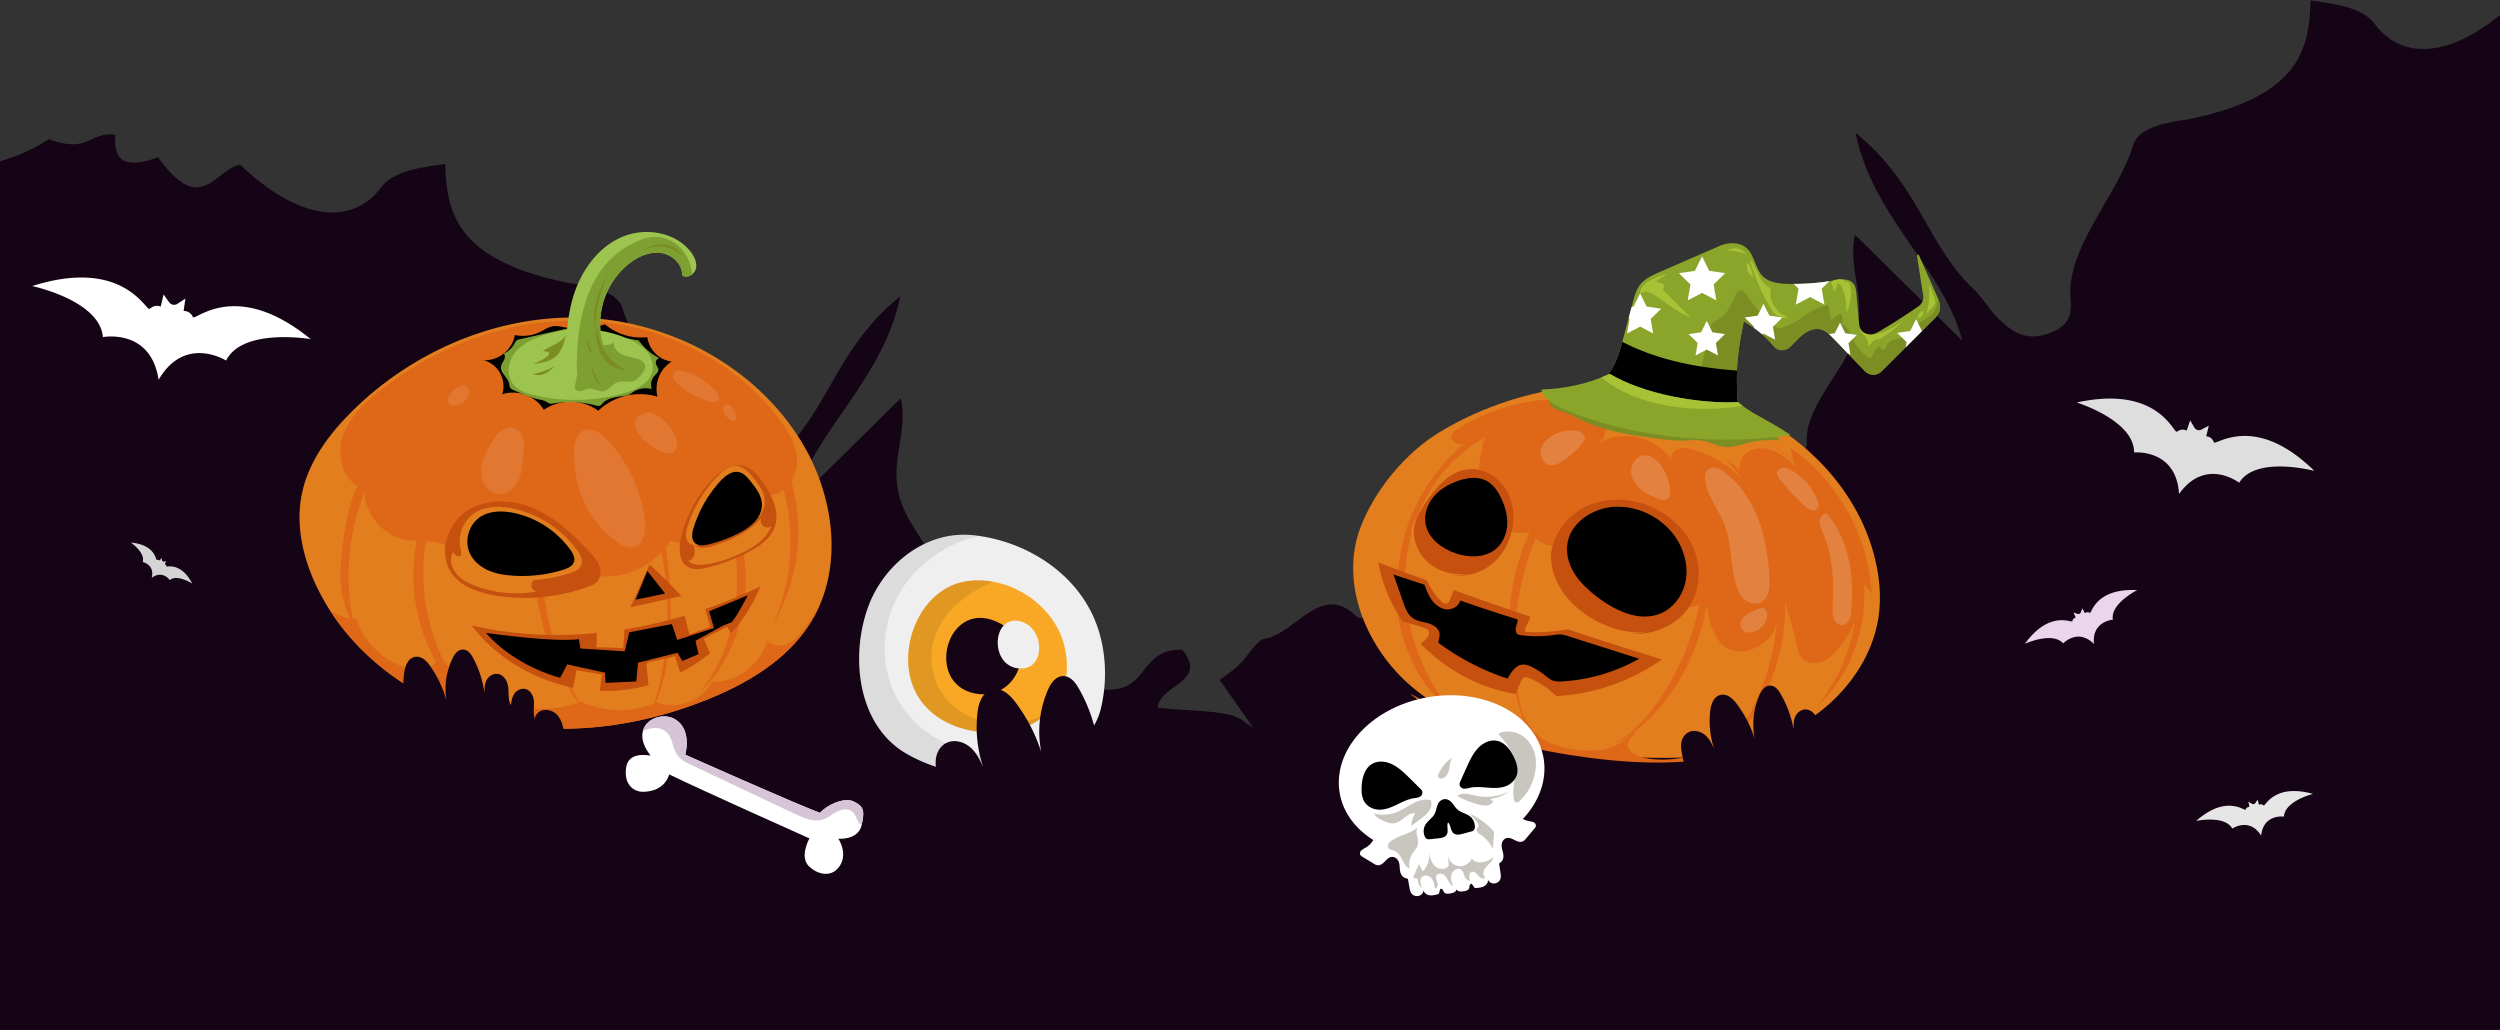
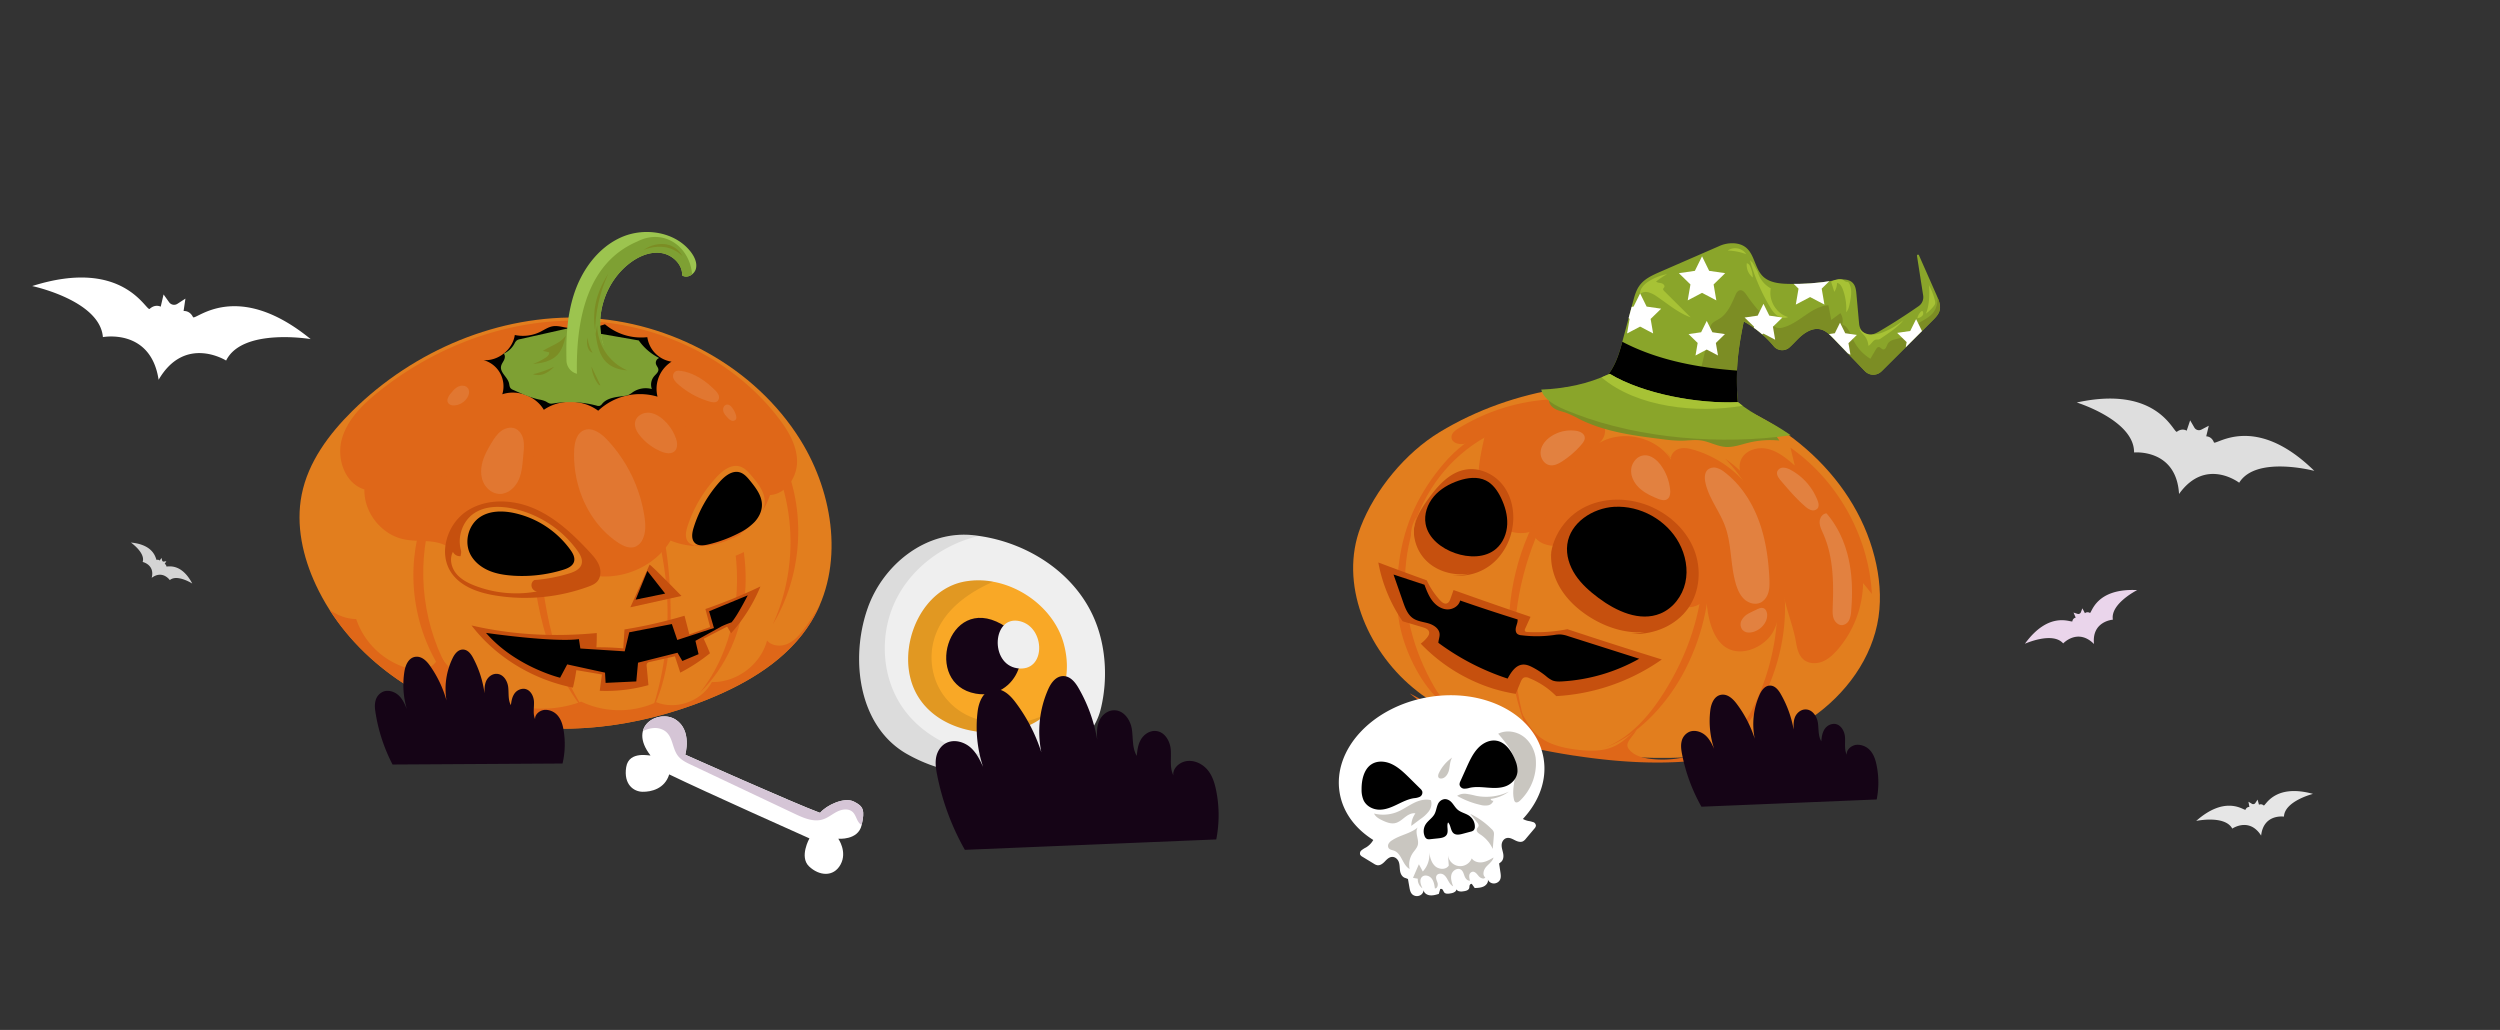
<svg xmlns="http://www.w3.org/2000/svg" width="1920" height="791" viewBox="0 0 1920 791">
  <rect x="0" y="0" width="1920" height="791" fill="#333333" stroke="none" />
  <defs>
    <clipPath id="clip-path">
      <rect id="Rectangle_170" data-name="Rectangle 170" width="1920" height="791" transform="translate(0 4109)" fill="none" stroke="#707070" stroke-width="1" />
    </clipPath>
    <clipPath id="clip-path-2">
      <path id="Path_569" data-name="Path 569" d="M660.928,660.471a8.917,8.917,0,0,1-12.714-.132l-24.108-25.054c-2.816-2.926-5.851-6.005-9.811-7.017-6.181-1.584-12.384,2.354-16.959,6.8-2.354,2.288-4.619,4.817-7.061,7.017a8.415,8.415,0,0,1-12.076-.9,80.279,80.279,0,0,0-23.031-19.005c-5.477,26.242-6.731,43.135-3.871,69.817-28.618,6.445-72.941.814-117.946-17.971,8.535-1.254,15.684-7.457,20.215-14.782,4.509-7.347,6.8-15.794,9.019-24.13q3.761-14.089,7.523-28.156c1.166-4.355,2.376-8.843,5.059-12.472,3.783-5.147,9.9-7.9,15.75-10.448l45.4-19.775a24.254,24.254,0,0,1,11.2-2.156c16.5,1.012,14.1,17.333,22.349,25.406,4.839,4.729,12.208,5.565,18.961,5.763a179.211,179.211,0,0,0,35.811-2.64c5.059-.9,11.174-1.672,14.518,2.244,1.914,2.244,2.266,5.367,2.53,8.293.682,7.5,1.364,15.024,2.046,22.525a10.773,10.773,0,0,0,2.266,5.9c4.113,4.905,9.481,2.376,13.748-.132q15.211-8.975,29.718-19.071a8.38,8.38,0,0,0,3.475-8.2l-4.751-30.465a.8.8,0,0,1,1.518-.44l13.616,30.839c1.65,3.717,3.322,7.831,2.222,11.746-.814,2.948-3.08,5.257-5.235,7.413l-39.352,39.22Z" transform="translate(-433.35 -562.062)" fill="none" />
    </clipPath>
  </defs>
  <g id="Mask_Group_1" data-name="Mask Group 1" transform="translate(0 -4109)" clip-path="url(#clip-path)">
    <g id="Group_431" data-name="Group 431">
-       <path id="Path_291" data-name="Path 291" d="M1922.2,1513.5V592.1c-38.951,31.894-75.079,34.874-96.122,6.993-9.22-12.262-27.6-15.241-49.363-18.1-.972,38.637-9.6,73.479-92.39,90.885-8.029,1.694-38.7,3.607-43.718,19.914-11.886,38.512-50.586,78.09-48.3,116.068.564,9.659,2.728,22.517-17.813,29.166-18.472,5.959-28.319-3.481-36.254-10.6-8-7.213-12.388-16.339-20.165-23.678-35.971-33.87-42.4-81.226-90.791-120.082,13.36,65.42,67.678,104.213,81.822,159.347q-41.162-40.6-82.292-81.194c-6.492,31.393,13.736,54.663-4.547,89.787-11.792,22.643-34.811,47.669-32.4,70.939.533,5.049-10.945,11.165-19.193,9.628-71.88-13.36-77.494,20.008-82.417,50.147-55.635,15.837-39.045-28.35-77.557-27.284-20.228,24.87,17.249,26.657,18.88,44.439-22.706,3.042-53.816,1.505-64.918,9.628-49.425,36.285-45.129,4.8-57.266-5.426-16.465-13.893-31.8-28.413-47.606-42.651,12.733,29.417-2.132,66.047,34.372,89.693-23.8,2.321-46.477,8.091-50.241,4.3-26.908-27.1-47.011,13.611-70.563,17.092-6.115.909-13.2,14.74-21.733,21.953a149.114,149.114,0,0,1-12.7,9.628q12.842,18.534,25.9,36.912c-2.666-1.756-5.52-3.732-8.593-5.99-11.071-8.123-42.212-6.617-64.918-9.628,1.631-17.782,39.107-19.569,18.879-44.439-38.48-1.067-21.89,43.122-77.556,27.284-4.924-30.138-10.537-63.506-82.417-50.146-8.279,1.536-19.726-4.579-19.224-9.628,2.415-23.27-20.6-48.3-32.4-70.939-18.284-35.125,1.944-58.395-4.547-89.787q-41.162,40.6-82.292,81.194c14.113-55.164,68.462-93.927,81.822-159.346-48.391,38.857-54.82,86.212-90.791,120.082-7.778,7.339-12.168,16.465-20.165,23.678-7.934,7.119-17.782,16.559-36.254,10.6-20.542-6.649-18.378-19.476-17.813-29.166,2.258-37.979-36.41-77.556-48.3-116.068-5.049-16.308-35.689-18.221-43.718-19.914-82.794-17.437-91.418-52.279-92.39-90.885-21.765,2.854-40.142,5.865-49.363,18.1-23.145,30.7-64.573,24.023-107.914-17.437-19.475,2.572-29.762,40.989-63.287-5.9-27.943,10.412-34.247.345-32.71-17.123-17.719-2.728-20.573,11.51-42.432,5.9q-4.516-1.176-8.75-2.54c-3.136,1.882-6.21,3.826-9.471,5.645A141.964,141.964,0,0,1,2.2,704.407v809.058h1920Z" transform="translate(-2.2 3528.448)" fill="#150416" />
      <g id="Group_367" data-name="Group 367" transform="translate(230.025 4287.169)">
        <g id="Group_366" data-name="Group 366">
          <g id="Group_358" data-name="Group 358" transform="translate(0 65.681)">
            <path id="Path_485" data-name="Path 485" d="M381.828,894.129c-53.43,21.491-113.371,29.388-169.264,15.464S105.594,858.429,81.2,806.253c-10.118-21.623-15.6-46.127-10.932-69.531,4.971-24.988,20.919-46.435,39.044-64.34,46.919-46.325,112.645-74.261,178.5-71.423,65.88,2.838,130.528,37.79,165.393,93.75,25.956,41.662,33.985,97.709,8.359,139.591-17.641,28.86-48.393,47.2-79.76,59.831Z" transform="translate(-68.585 -600.76)" fill="#e27e1e" />
            <path id="Path_486" data-name="Path 486" d="M160.545,773.2c-9.129-3.123-19.225-1.43-28.684-3.365-17.377-3.542-30.949-20.611-30.487-38.34-14.87-4.553-21.469-23.382-17.4-38.384s15.816-26.616,27.914-36.36c44.587-35.9,101.691-57.059,158.882-54.728s113.767,29.19,148.609,74.591c7.457,9.722,14.144,20.919,14.276,33.171s-8.557,25.3-20.787,26.022A57.594,57.594,0,0,1,336.5,770.762c-13.814,23.074-45.2,33.765-70.235,23.932-7.765-3.058-15.222-7.875-23.58-7.809-6.621.044-12.78,3.212-19.137,5.1a51.85,51.85,0,0,1-40.606-4.971c-7.589-4.487-14.078-10.954-22.415-13.814Z" transform="translate(-51.541 -599.452)" fill="#df6718" />
            <path id="Path_487" data-name="Path 487" d="M258.653,613a22.118,22.118,0,0,0,18.631,18.829,24.683,24.683,0,0,0-10.8,26.9,46.766,46.766,0,0,0-45.555,10.8c-11.922-8.887-29.542-9.195-41.75-.7-6.225-10.6-20.259-15.838-31.917-11.944a20.809,20.809,0,0,0-14.452-26.242c11.284.9,22.481-8.073,24.064-19.291a30.125,30.125,0,0,0,19.4-2.354c3.278-1.606,6.357-3.827,9.964-4.377,2.992-.44,5.983.308,8.953.858a61.567,61.567,0,0,0,30.927-2.354,43.119,43.119,0,0,0,32.533,9.9Z" transform="translate(8.463 -597.929)" />
            <g id="Group_356" data-name="Group 356" transform="translate(31.387 35.744)">
              <path id="Path_488" data-name="Path 488" d="M271.819,816.916c20.721-34.491,25.252-78.264,12.032-116.252A139.865,139.865,0,0,0,202.2,617.01a153.971,153.971,0,0,1,69.619,199.906Z" transform="translate(60.321 -617.01)" fill="#df6718" />
              <path id="Path_489" data-name="Path 489" d="M194.81,630.9c21.821,15.706,36.932,38.846,48.811,64.45,11.856,25.582,18.169,54.09,15.618,82.18-2.53,28.09-14.32,55.674-34.623,75.229,25.736-32.2,33.325-76.57,25.8-117.11s-30.707-77.67-55.586-104.726Z" transform="translate(51.456 -600.347)" fill="#df6718" />
              <path id="Path_490" data-name="Path 490" d="M174.71,637.28c18.829,16.453,31.9,38.846,39.792,62.581s10.822,48.877,11.636,73.887c.946,29.344-1.232,59.743-14.474,85.963a238.6,238.6,0,0,0,9.678-110.555c-5.543-36.932-15.6-69.773-37.328-100.151l-9.3-11.7Z" transform="translate(27.342 -592.693)" fill="#df6718" />
              <path id="Path_491" data-name="Path 491" d="M149.321,717.856c-1.54-26.88-1.54-55.146,10.844-79.056-8.139,24.548-6.907,51.12-5.125,76.944,1.738,25.12,3.937,50.284,9.481,74.855,5.543,24.548,14.562,48.591,29.014,69.2-16.388-19.181-27.122-42.74-33.677-67.112s-9.107-49.625-10.558-74.833Z" transform="translate(-3.954 -590.869)" fill="#df6718" />
              <path id="Path_492" data-name="Path 492" d="M156.648,860.254c-34.689-25.89-51.89-71.643-47.689-114.735,4.179-43.092,27.98-82.949,60.755-111.259C139.623,663.428,119.54,703.307,116.35,745.1s11.13,85.083,40.32,115.175Z" transform="translate(-52.283 -596.316)" fill="#df6718" />
-               <path id="Path_493" data-name="Path 493" d="M83.373,763.916c3.322-30.2,5.411-45.841,20.083-72.457,14.65-26.616,45.775-61.745,74.591-71.379-31.763,20.083-57.917,49.25-73.315,83.521-15.42,34.271-19.863,73.557-11.35,110.181-9.107-13.594-11.79-33.589-10.008-49.844Z" transform="translate(-82.854 -613.327)" fill="#df6718" />
+               <path id="Path_493" data-name="Path 493" d="M83.373,763.916Z" transform="translate(-82.854 -613.327)" fill="#df6718" />
            </g>
            <path id="Path_494" data-name="Path 494" d="M369.178,774.139c-53.43,21.491-113.371,29.388-169.264,15.464-48.767-12.142-93.86-42.058-120.784-84.159,6.093,4.091,12.824,6.753,20.347,6.951a59.317,59.317,0,0,0,37.812,37.2c5.147,1.628,10.778,2.508,15.926.924,5.169-1.606,9.657-6.225,9.7-11.636,22.107,35.327,70.389,51.6,109.367,36.889a68.271,68.271,0,0,0,57.653.418c15.354,6.269,34.909-.814,42.7-15.464,19.071.44,37.526-13.44,42.366-31.9,3.651,4.333,10.47,4.861,15.684,2.6s9.129-6.709,12.582-11.218A144.078,144.078,0,0,0,455.8,700.78a101.486,101.486,0,0,1-6.907,13.506c-17.641,28.86-48.393,47.2-79.76,59.831Z" transform="translate(-55.935 -480.77)" fill="#df6718" />
            <g id="Group_357" data-name="Group 357" transform="translate(113.597 40.889)" opacity="0.12">
              <path id="Path_495" data-name="Path 495" d="M205.154,619.483c9.986,1.518,18.807,7.5,25.956,14.65A11.447,11.447,0,0,1,233.97,638a4.327,4.327,0,0,1-.7,4.531c-1.518,1.5-4,1.1-6.049.528a62.921,62.921,0,0,1-24.482-13.506,11.842,11.842,0,0,1-3.387-4.289,4.515,4.515,0,0,1,1.034-5.059c1.3-1.034,3.124-.946,4.773-.7Z" transform="translate(-25.723 -619.349)" fill="#efefef" />
              <path id="Path_496" data-name="Path 496" d="M219.71,640.986c-1.364-1.5-2.772-3.1-3.146-5.081-.4-1.98.682-4.4,2.684-4.707,1.76-.264,3.3,1.144,4.355,2.573a18.884,18.884,0,0,1,2.64,5.125c.44,1.32.682,2.926-.242,3.959a3.022,3.022,0,0,1-3.431.484,8.9,8.9,0,0,1-2.838-2.376Z" transform="translate(-4.754 -605.173)" fill="#efefef" />
              <path id="Path_497" data-name="Path 497" d="M189.843,652c-2.662-3.19-4.927-7.3-3.893-11.306,1.078-4.2,5.675-6.819,10.008-6.687s8.337,2.464,11.57,5.345a35.139,35.139,0,0,1,9.525,13.968c1.254,3.41,1.76,7.765-.9,10.229-2.64,2.464-6.907,1.672-10.25.264A42.07,42.07,0,0,1,189.843,652Z" transform="translate(-41.691 -601.775)" fill="#efefef" />
              <path id="Path_498" data-name="Path 498" d="M189.7,647.659a110.349,110.349,0,0,1,28.772,59.061c.858,5.807,1.21,11.966-1.254,17.289a11.39,11.39,0,0,1-5.7,5.939c-4.4,1.76-9.327-.528-13.286-3.146-22.767-15.156-34.931-43.553-33.7-70.851.264-5.9,1.76-12.736,7.1-15.266,6.247-2.948,13.286,1.936,18.037,6.973Z" transform="translate(-67.175 -594.821)" fill="#efefef" />
              <path id="Path_499" data-name="Path 499" d="M164.4,659.934c-.594,6.511-.858,13.2-3.5,19.181-2.618,5.983-8.293,11.174-14.826,11-5.367-.154-10.184-4.025-12.384-8.931-2.2-4.883-2.068-10.58-.638-15.75s4.091-9.9,6.885-14.5c2-3.322,4.157-6.665,7.237-9,3.08-2.354,7.325-3.542,10.91-2.068,3.5,1.43,5.653,5.081,6.4,8.777.726,3.7.286,7.523-.066,11.262Z" transform="translate(-106.102 -595.504)" fill="#efefef" />
              <path id="Path_500" data-name="Path 500" d="M135.476,633.815a13.033,13.033,0,0,1-9.327,5.851c-2.024.242-4.377-.2-5.433-1.958-1.386-2.354.44-5.257,2.2-7.347,1.672-2.024,3.453-4.091,5.829-5.169,2.4-1.078,5.609-.836,7.171,1.254,1.584,2.112.946,5.169-.462,7.391Z" transform="translate(-120.228 -613.092)" fill="#efefef" />
            </g>
          </g>
          <g id="Group_363" data-name="Group 363" transform="translate(111.762 179.122)">
            <g id="Group_359" data-name="Group 359" transform="translate(0 27.828)">
              <path id="Path_501" data-name="Path 501" d="M124.137,719.616c-10.1-14.98-3.124-37.262,11.944-47.227s35.371-9.129,51.912-1.914c16.564,7.215,30.025,19.973,42.322,33.215,2.97,3.212,5.983,6.555,7.5,10.646,1.54,4.091,1.276,9.151-1.716,12.318-1.76,1.848-4.223,2.859-6.621,3.739a141.591,141.591,0,0,1-71.643,6.775c-12.868-2.134-26.418-6.753-33.7-17.553Z" transform="translate(-119.394 -664.983)" fill="#c6500e" />
              <path id="Path_502" data-name="Path 502" d="M164.147,723.169c-7.259-.484-14.562-1.672-21.227-4.6-6.665-2.948-12.648-7.809-15.9-14.32-5.5-10.976-1.562-25.758,8.667-32.533,8.513-5.631,19.6-5.653,29.586-3.563a82.483,82.483,0,0,1,49.669,32.4c2.178,3.036,4.223,6.775,3.146,10.339-1.188,3.959-5.587,5.9-9.525,7.1a122.462,122.462,0,0,1-44.433,5.147Z" transform="translate(-113.233 -662.708)" fill="#e27e1e" />
              <path id="Path_503" data-name="Path 503" d="M161.867,717.736c-6.357-.44-12.758-1.452-18.565-4.025-5.829-2.574-11.064-6.841-13.924-12.516-4.817-9.59-1.364-22.547,7.589-28.464,7.435-4.927,17.157-4.949,25.89-3.123a72.053,72.053,0,0,1,43.465,28.354c1.914,2.662,3.7,5.917,2.772,9.063-1.034,3.475-4.883,5.147-8.337,6.225a107.119,107.119,0,0,1-38.868,4.509Z" transform="translate(-110.029 -660.772)" />
              <path id="Path_504" data-name="Path 504" d="M187.677,716.59a4.769,4.769,0,1,1,1.144-9.458c-11.658,0-23.58,0-34.6-3.849-11-3.849-21.117-12.318-23.668-23.712-.572,3.3-1.144,6.621-1.738,9.921a5.883,5.883,0,0,1-5.873-3.277c-2.816,5.191-1.276,11.944,2.42,16.542,3.717,4.6,9.195,7.413,14.716,9.525a88.266,88.266,0,0,0,47.6,4.289Z" transform="translate(-116.878 -647.484)" fill="#e27e1e" />
            </g>
            <g id="Group_360" data-name="Group 360" transform="translate(180.208)">
-               <path id="Path_505" data-name="Path 505" d="M253.893,719.175a147.837,147.837,0,0,1-30.6,11.614c-5.5,1.408-11.768,2.376-16.453-.836-6.2-4.245-6.2-13.352-4.685-20.7a94.831,94.831,0,0,1,24.35-46.127c6.313-6.555,15.046-12.56,23.866-10.316,6.4,1.606,10.954,7.127,14.738,12.538,7.127,10.185,13.352,22.965,9.129,34.667-3.255,8.975-11.856,14.8-20.347,19.159Z" transform="translate(-201.319 -652.332)" fill="#c6500e" />
              <path id="Path_506" data-name="Path 506" d="M244.3,703.318a117.655,117.655,0,0,1-26.99,9.568c-3.871.858-8.425,1.364-11.372-1.188-3.431-2.992-2.64-8.293-1.276-12.538a101.627,101.627,0,0,1,22.943-38.6c4.421-4.663,10.58-9.282,16.937-7.655,3.959,1.012,6.819,4.245,9.393,7.3,4.905,5.807,10.03,12.23,10.074,19.687.044,5.279-2.6,10.36-6.335,14.254s-8.513,6.731-13.418,9.173Z" transform="translate(-198.702 -652.049)" fill="#e27e1e" />
              <path id="Path_507" data-name="Path 507" d="M241.765,701.593a101.819,101.819,0,0,1-23.866,8.843c-3.431.792-7.457,1.276-10.052-1.1-3.036-2.75-2.332-7.655-1.122-11.592a94.838,94.838,0,0,1,20.3-35.7c3.915-4.311,9.371-8.6,15-7.083,3.52.946,6.027,3.937,8.315,6.753,4.333,5.367,8.865,11.306,8.909,18.191.044,4.883-2.288,9.568-5.609,13.176a42.189,42.189,0,0,1-11.856,8.491Z" transform="translate(-196.076 -649.554)" />
              <path id="Path_508" data-name="Path 508" d="M224.673,692.073c13.506-4.4,27.1-10.558,36.009-21.623a5.194,5.194,0,0,0,7.721,6.775,35.938,35.938,0,0,1-11.988,14.364,77.165,77.165,0,0,1-16.673,8.865c-7.963,3.277-16.278,5.983-24.856,6.6-3.805.264-8.161-.132-10.514-3.146,2.442-.33,4.2-2.683,4.641-5.1s-.154-4.905-.726-7.3a11.7,11.7,0,0,0,8.029,2.42,31.416,31.416,0,0,0,8.359-1.826Z" transform="translate(-197.659 -630.597)" fill="#e27e1e" />
            </g>
            <g id="Group_361" data-name="Group 361" transform="translate(20.339 93.107)">
              <path id="Path_509" data-name="Path 509" d="M224.831,730.426c.044,3.673-.022,7.325-.286,10.976a202,202,0,0,1,20.633.814c.308-4.839.638-9.679.946-14.54a362.147,362.147,0,0,0,46.1-10.536c1.232,4.773,2.486,9.568,3.717,14.342,5.323-1.87,10.646-3.761,15.97-5.631-1.21-4.619-2.442-9.239-3.651-13.858a402.027,402.027,0,0,0,42.278-17.333,126.138,126.138,0,0,1-22.525,35.921c-1.012-1.694-2.046-3.387-3.058-5.081q-9.041,4.652-18.059,9.327,2.64,5.477,4.861,11.152a135.185,135.185,0,0,1-22.789,14.87c-1.364-4.179-2.75-8.359-4.113-12.538-6.423,1.452-12.846,2.882-19.269,4.333a3.463,3.463,0,0,0-2.046.99,3.368,3.368,0,0,0-.374,2.42c.44,4.8.9,9.59,1.342,14.386a120.593,120.593,0,0,1-37.394,4.355c.572-4.179,1.122-8.359,1.694-12.516q-9.833-1.683-19.665-3.344c-.66,4.509-1.54,8.975-2.6,13.418-30.487-6.137-58.907-23.052-77.912-47.755C160.183,731.922,192.65,733.528,224.831,730.426Z" transform="translate(-128.64 -694.66)" fill="#c6500e" />
              <path id="Path_510" data-name="Path 510" d="M133.714,726.6s51.3,7.413,71.379,4.8l1.1,7.193,34.051,2.178,3.5-14.628,32.731-6.335,4.157,12.23,28.156-9.173-3.717-12.868,29.674-12.23s-8.073,15.926-12.45,20.743a73.807,73.807,0,0,0-7.633,3.058c-1.958,1.1-20.083,11.13-20.083,11.13l2.4,10.25-12.45,5.235-3.717-6.335-30.333,7.633-1.32,14.408-23.58,1.1-.44-7.853L196.1,750.794l-5.455,10.25s-34.271-8.293-56.971-34.491Z" transform="translate(-122.606 -690.941)" />
            </g>
            <g id="Group_362" data-name="Group 362" transform="translate(142.311 76.389)">
              <path id="Path_511" data-name="Path 511" d="M198.872,687.06c1.1,0,24.5,24,24.5,24l-39.286,8.733,14.782-32.731Z" transform="translate(-184.09 -687.06)" fill="#c6500e" />
              <path id="Path_512" data-name="Path 512" d="M194.937,689.24l13.682,17.4-22.679,4.641Z" transform="translate(-181.871 -684.445)" />
            </g>
          </g>
          <g id="Group_365" data-name="Group 365" transform="translate(154.697)">
            <path id="Path_513" data-name="Path 513" d="M244.733,613.836a42.191,42.191,0,0,0,15.706,13.528,3.884,3.884,0,0,0-2.464,4.619c.418,1.474,1.716,2.618,1.848,4.135.176,2.134-1.892,3.651-3.278,5.279a10,10,0,0,0-1.738,9.789,17.764,17.764,0,0,0-14.562,2.376,20.814,20.814,0,0,1-3.365,2.156,12.524,12.524,0,0,1-3.1.748c-6.093.858-13,1.276-17.025,5.939a4.926,4.926,0,0,1-1.892,1.672,4.306,4.306,0,0,1-2.464-.154,79.909,79.909,0,0,0-33.149-1.694,7.144,7.144,0,0,1-2.728.11,11.382,11.382,0,0,1-2.86-1.474,19.381,19.381,0,0,0-5.433-1.628c-6.907-1.518-13.418-4.443-19.863-7.369a5.426,5.426,0,0,1-2.024-1.3c-.9-1.056-.9-2.552-1.232-3.893-1.188-4.729-6.951-8.095-6.115-12.89.308-1.76,1.5-3.19,2.266-4.8s1.056-3.739-.22-4.971a17.461,17.461,0,0,0,8.183-7.545,7.53,7.53,0,0,1,1.848-2.64,6.084,6.084,0,0,1,2.464-.924q9.635-2.178,19.269-4.333c6.027-1.364,12.054-2.705,18.081-4.069l53.87,9.371Z" transform="translate(-138.912 -530.581)" fill="#7ea033" />
-             <path id="Path_514" data-name="Path 514" d="M165.073,610.68a91.42,91.42,0,0,1,68.278,1.584c5.1,2.222,10.1,4.993,13.814,9.129s6.005,9.854,4.949,15.31c-1.782,9.327-11.878,14.364-20.985,17.025a137.494,137.494,0,0,1-69.29,1.914c-6.6-1.54-13.616-3.916-17.465-9.5-4.487-6.511-3.189-15.794,1.43-22.217s11.878-10.426,19.269-13.242Z" transform="translate(-135.691 -530.196)" fill="#9cc44f" />
            <path id="Path_515" data-name="Path 515" d="M190.351,658.2c-7.391-22.547,1.276-48.855,19.885-63.218,6.885-5.3,15.486-9.129,24.086-7.985s16.673,8.535,16.366,17.224c3.783,2.64,9.459-.66,10.58-5.125,1.1-4.465-1.078-9.129-3.871-12.8-11.9-15.574-35.415-19.269-53.364-11.372s-30.443,25.252-36.47,43.905c-5.257,16.3-6.159,33.655-5.719,50.834a10.708,10.708,0,0,0,8.029,10.118c7.677,2.046,15.6,1.8,19.753-6.423a19.975,19.975,0,0,0,.748-15.156Z" transform="translate(-111.52 -570.901)" fill="#9cc44f" />
            <path id="Path_516" data-name="Path 516" d="M212.19,575.944c19.929-9.965,39.836,3.761,41.75,25.428-2.266,1.782-5.323,2.42-7.655.792.308-8.689-7.765-16.08-16.366-17.223s-17.223,2.662-24.086,7.985c-18.609,14.364-27.276,40.694-19.885,63.218A19.981,19.981,0,0,1,185.2,671.3c-4.135,8.249-12.054,8.469-19.731,6.445-.814-41.068,7.479-85.259,46.721-101.779Z" transform="translate(-107.117 -568.819)" fill="#7ea033" />
            <path id="Path_517" data-name="Path 517" d="M180.617,609.02a10.607,10.607,0,0,0,14.122.792c-.594,3.893,2.486,7.545,6.027,9.282s7.567,2.156,11.35,3.255c2.948.858,6.159,2.64,6.6,5.7.374,2.64-1.5,5.015-3.255,7.039-1.672,1.914-3.475,3.915-5.873,4.729-3.717,1.276-7.963-.572-11.724.616-4.179,1.342-6.709,6.159-11.042,6.929-4.047.726-8.051-2.42-12.12-1.738-1.716.286-3.255,1.21-4.927,1.65s-3.783.2-4.663-1.3c-.682-1.144-.4-2.574-.11-3.871,1.408-6.093,2.794-12.186,4.2-18.279a14.03,14.03,0,0,0,7.765-12.054l3.651-2.728Z" transform="translate(-107.99 -525.171)" fill="#7ea033" />
            <g id="Group_364" data-name="Group 364" transform="translate(24.587 9.198)">
              <path id="Path_518" data-name="Path 518" d="M173.226,603.31a38,38,0,0,0,23.053,34.953c-5.939-.22-11.988-2.2-16.168-6.4-5.565-5.565-6.995-13.9-8.161-21.689l1.276-6.863Z" transform="translate(-123.865 -541.219)" fill="#7c8d24" />
              <path id="Path_519" data-name="Path 519" d="M169.535,615.183a13.9,13.9,0,0,1-.11-7.413,26.733,26.733,0,0,0,3.761,11.526c-1.892-.352-3.08-2.288-3.629-4.135Z" transform="translate(-127.434 -535.868)" fill="#7c8d24" />
              <path id="Path_520" data-name="Path 520" d="M170.53,617.93l6.863,14.32c-.814.132-1.518-.594-2-1.276a26.677,26.677,0,0,1-4.861-13.044Z" transform="translate(-125.569 -523.68)" fill="#7c8d24" />
              <path id="Path_521" data-name="Path 521" d="M188.77,579.674a23.472,23.472,0,0,1,16.168-4.443,17.5,17.5,0,0,1,13.594,9.261,23.77,23.77,0,0,0-14.056-7.017,30.916,30.916,0,0,0-15.684,2.2Z" transform="translate(-103.687 -575.082)" fill="#7c8d24" />
              <path id="Path_522" data-name="Path 522" d="M182.383,585.38A111.172,111.172,0,0,0,172.2,629.4C169.779,612.5,173.409,599.9,182.383,585.38Z" transform="translate(-124.444 -562.729)" fill="#7c8d24" />
              <path id="Path_523" data-name="Path 523" d="M175.352,607.042c-3.959,5.961-11.68,7.9-17.641,11.856,1.584.352,3.19.726,4.773,1.078.44,1.54-1.012,2.948-2.332,3.849a43.1,43.1,0,0,1-10.052,5.059c6.819-.528,14.1-2,18.785-6.995,3.739-3.981,5.169-9.547,6.467-14.87Z" transform="translate(-150.078 -536.768)" fill="#7c8d24" />
              <path id="Path_524" data-name="Path 524" d="M166.3,617.94a74.031,74.031,0,0,1-16.212,5.741,12.124,12.124,0,0,0,8.909-.352,21.684,21.684,0,0,0,7.3-5.389Z" transform="translate(-150.09 -523.667)" fill="#7c8d24" />
            </g>
          </g>
        </g>
        <path id="Path_525" data-name="Path 525" d="M239.02,804.215a64.967,64.967,0,0,0,.814-25.56c-.616-3.673-1.584-7.391-3.893-10.47a12.54,12.54,0,0,0-10.272-5.191c-4.113.2-8.051,3.475-7.721,7.171-1.848-4.179-.66-8.887-.858-13.374s-2.9-9.722-7.875-9.986a8.716,8.716,0,0,0-7.545,4.377c-1.518,2.508-1.936,5.389-2.332,8.227-2.31-4.267-1.474-9.3-2.068-14.034-.572-4.729-3.849-10.074-9.129-10.03-3.5.022-6.489,2.6-7.787,5.543s-1.276,6.2-1.254,9.371a80.418,80.418,0,0,0-8.8-27.21c-1.606-3.014-4.069-6.313-7.765-6.357-3.827-.044-6.423,3.453-7.941,6.621a54.045,54.045,0,0,0-4.685,32.511,87.389,87.389,0,0,0-12.648-26.638c-2.53-3.63-6.313-7.479-11.042-6.951-5.389.594-7.831,6.357-8.623,11.218a65.687,65.687,0,0,0,1.826,28.86c-1.54-3.673-3.146-7.457-6.137-10.294s-7.743-4.553-11.79-3.08a10.146,10.146,0,0,0-6.137,7.193c-.792,3.057-.418,6.269.088,9.371a129.839,129.839,0,0,0,13.022,39.484l130.594-.77Z" transform="translate(-37.014 -396.003)" fill="#150416" />
      </g>
      <g id="Group_380" data-name="Group 380" transform="translate(1039.205 4295.79)">
        <g id="Group_379" data-name="Group 379">
          <g id="Group_371" data-name="Group 371" transform="translate(0 108.146)">
            <path id="Path_526" data-name="Path 526" d="M755.848,790.2c-4.663,31.565-25.252,59.413-51.56,77.472-50.812,34.909-117.726,34.755-178.657,25.406-45.555-6.995-92.166-19.247-127.559-48.789s-56.553-80.156-40.012-123.2c10.976-28.574,34.491-57.037,60.667-72.9,57.015-34.557,127.757-44.741,193.021-31.147S736.4,679.336,752.79,743.962c3.827,15.068,5.323,30.839,3.057,46.215Z" transform="translate(-352.339 -611.226)" fill="#e27e1e" />
            <path id="Path_527" data-name="Path 527" d="M647.025,653.795c36.339,25.406,60.073,68.058,62.515,112.337q-3.366-4.157-6.753-8.337a80.637,80.637,0,0,1-19.555,51.12c-3.322,3.827-7.149,7.413-11.856,9.261-4.729,1.826-10.514,1.584-14.364-1.694-3.893-3.344-4.993-8.821-5.873-13.88-2-11.724-7.567-25.1-9.568-36.844-3.256,11.438-3.146,24.944-11.02,33.853s-21.513,13.924-31.983,8.271c-12.186-6.577-15.75-26.286-16.234-40.122-3.409,8.095-13.858,10.976-21.381,6.467C548.765,766.9,541.682,753.7,533.346,742.2s-20.281-22.613-34.469-21.931c-9.5.44-17.905,6.137-27.166,8.337-9.239,2.222-21.645-1.452-22.7-10.888-10.382,4.267-22.943.154-30.575-8.051-7.633-8.227-10.844-19.753-11.086-30.971s2.244-22.283,4.707-33.215c-4.949-.55-9.239,3.08-13.858,4.883s-11.768.044-11.5-4.905c.154-2.882,2.816-4.905,5.257-6.423a151.127,151.127,0,0,1,81.322-22.547c4.553.066,9.5.506,12.8,3.608,3.322,3.1,3.343,9.766-.9,11.372a12.454,12.454,0,0,1,17.179,1.892c3.915,5.1,2.662,13.4-2.618,17.091,17.905-10.91,44.015-5.059,55.52,12.472-.506-3.761,2.684-7.237,6.313-8.293,3.651-1.056,7.545-.242,11.2.836a83.779,83.779,0,0,1,39.264,25.142c-3.453-5.059-5.411-11.68-3.058-17.333,3.124-7.523,12.846-10.4,20.765-8.469,7.919,1.914,14.408,7.391,20.567,12.692-1.1-4.553-2.178-9.107-3.277-13.66Z" transform="translate(-311.134 -604.932)" fill="#df6718" />
            <g id="Group_369" data-name="Group 369" transform="translate(33.474 26.62)">
              <path id="Path_528" data-name="Path 528" d="M482.282,637.33c37.768,26.022,44.477,69.4,45.819,109.829s-15.068,82.554-43.421,111.391a178.344,178.344,0,0,0,37.68-111.039c-.44-39.836-11.2-80.156-40.1-110.181Z" transform="translate(-229.952 -606.53)" fill="#df6718" />
              <g id="Group_368" data-name="Group 368">
-                 <path id="Path_529" data-name="Path 529" d="M533.051,833.276A133.708,133.708,0,0,0,498.34,632.71c34.8,19.071,61.613,53.188,69.245,92.122s-5.1,81.872-34.535,108.444Z" transform="translate(-210.661 -612.073)" fill="#df6718" />
                <path id="Path_530" data-name="Path 530" d="M485.609,820.91c17.8-28.024,29.278-60.447,30.333-93.64s-8.755-67.068-29.52-92.98c19.863,22.591,32.973,52.22,34.359,82.268a169.3,169.3,0,0,1-17.729,84.621C490.47,826.739,467,853.795,440.01,862.967c19.665-7.523,34.337-24.306,45.6-42.058Z" transform="translate(-280.638 -610.178)" fill="#df6718" />
                <path id="Path_531" data-name="Path 531" d="M420.9,853.926c-15.134-37.988-18.543-82.026-8.777-121.73s32.621-74.9,63.636-101.537c-27.408,29.388-47.843,65.418-57.829,104.352s-9.349,80.684,2.97,118.936Z" transform="translate(-320.698 -614.532)" fill="#df6718" />
                <path id="Path_532" data-name="Path 532" d="M480.34,623.64c-31.279,2.31-60.8,19.423-79.892,44.323s-27.98,56.993-26.374,88.317,13.33,61.789,31.543,87.349c-16.3-10.976-28.926-35.745-34.073-54.684-5.147-18.961-4.729-36.954-2.024-56.422,4.025-28.794,15.332-52.616,34.161-74.745,18.851-22.151,47.711-36.888,76.636-34.117Z" transform="translate(-367.557 -623.328)" fill="#df6718" />
              </g>
            </g>
            <path id="Path_533" data-name="Path 533" d="M498.395,771.01c-45.049-6.929-91.066-19.005-126.3-47.8,7.677,3.827,18.323,10.734,26.66,12.67-5.323-5.741-9.481-15.244-10.888-19.951,17.047,22.151,46.7,39.528,74.239,44.389-.792-7.215-1.87-16.915-5.323-24.46,8.2,13.726,11.79,26,41.112,30.223,30.883,4.465,36.272-5.3,48.657-15.42-3.058,6.335-9.9,10.36-6.2,15.288s10.207,6.731,16.322,7.5c30.707,3.937,63.064-11.548,79.232-37.966q-6.566,11.548-13.154,23.119c-1.342,2.354-2.706,5.235-1.474,7.655a5.153,5.153,0,0,0,4.179,2.552c-40.386,10.69-85.127,8.6-127.031,2.178Z" transform="translate(-328.645 -485.617)" fill="#df6718" />
            <g id="Group_370" data-name="Group 370" transform="translate(143.953 35.621)" opacity="0.19">
              <path id="Path_534" data-name="Path 534" d="M525.24,728.649c.858-19.181.528-39.066-7.259-56.619-1.276-2.882-2.772-5.785-2.772-8.931s2.134-6.555,5.279-6.709c8.733,9.986,14.276,22.5,17.091,35.459s2.992,26.374,1.848,39.572a19.3,19.3,0,0,1-1.452,6.709,6.89,6.89,0,0,1-5.191,4.069c-2.948.286-5.609-2.068-6.687-4.817s-.946-5.807-.814-8.755Z" transform="translate(-300.902 -592.666)" fill="#efefef" />
              <path id="Path_535" data-name="Path 535" d="M500.529,643.346a4.942,4.942,0,0,1,4.707-2.926,12.141,12.141,0,0,1,5.587,1.738A44.907,44.907,0,0,1,531.5,665.672c.726,1.914,1.276,4.2.132,5.873a4.646,4.646,0,0,1-4.993,1.5,12.369,12.369,0,0,1-4.685-2.882c-6.929-5.961-12.89-12.956-18.807-19.929-1.672-1.958-3.453-4.465-2.6-6.885Z" transform="translate(-318.755 -611.825)" fill="#efefef" />
              <path id="Path_536" data-name="Path 536" d="M490.648,644.2c12.01,9.327,20.589,22.569,25.89,36.822s7.457,29.5,8.161,44.675c.154,3.563.242,7.193-.748,10.6s-3.234,6.643-6.511,8.007c-4.025,1.672-8.865.132-12.076-2.838-3.19-2.969-5.015-7.149-6.291-11.306-4.443-14.628-3.167-30.641-8.469-44.961-4.245-11.5-12.582-21.425-15.068-33.435-.7-3.453-.7-7.567,1.98-9.854a7.668,7.668,0,0,1,6.863-1.21,18.067,18.067,0,0,1,6.269,3.519Z" transform="translate(-348.973 -611.861)" fill="#efefef" />
              <path id="Path_537" data-name="Path 537" d="M469.614,669.313c-4.927-2.024-9.833-4.333-13.748-7.941s-6.731-8.733-6.445-14.034c.286-5.323,4.267-10.536,9.547-11.152,5.411-.638,10.294,3.387,13.462,7.809a38.618,38.618,0,0,1,6.929,18.433c.264,2.683,0,5.851-2.222,7.347-2.178,1.452-5.1.55-7.545-.462Z" transform="translate(-379.852 -616.984)" fill="#efefef" />
              <path id="Path_538" data-name="Path 538" d="M444.855,627.706c3.014.418,6.467,1.936,6.841,4.949.264,2.068-1.1,3.981-2.464,5.565a67.833,67.833,0,0,1-14.98,13.044c-2.772,1.782-5.961,3.409-9.239,2.9-4.685-.726-7.7-5.961-7.171-10.668.55-4.707,3.871-8.689,7.787-11.35a27.564,27.564,0,0,1,19.181-4.465Z" transform="translate(-417.783 -627.42)" fill="#efefef" />
              <path id="Path_539" data-name="Path 539" d="M508.037,695.006c-.022,5.5-4.267,10.36-9.371,12.384a11.448,11.448,0,0,1-5.191.924,6.614,6.614,0,0,1-4.641-2.332,6.73,6.73,0,0,1-.528-6.863,12.081,12.081,0,0,1,4.949-5.125c2.046-1.254,4.311-2.156,6.467-3.234,1.628-.814,3.432-1.738,5.191-1.232,2.156.638,3.146,3.19,3.124,5.433Z" transform="translate(-334.005 -553.084)" fill="#efefef" />
            </g>
          </g>
          <g id="Group_375" data-name="Group 375" transform="translate(19.336 173.501)">
            <g id="Group_372" data-name="Group 372" transform="translate(0 71.693)">
              <path id="Path_540" data-name="Path 540" d="M398.5,731.293c1.012-1.232,1.958-2.75,1.65-4.311-.418-2.09-2.816-3.057-4.861-3.673l-15.508-4.619A117.579,117.579,0,0,1,361.13,673.53q18.576,6.962,37.24,13.748a59.3,59.3,0,0,0,10.272,15.376c1.32,1.408,3.1,2.881,4.971,2.354,1.672-.484,2.486-2.332,3.058-3.981l2.244-6.335q29.465,10.525,59.127,20.589c-1.364,2.992-2.728,6.005-4.091,9a2.175,2.175,0,0,0-.242,1.826c.33.66,1.188.792,1.936.814a123.98,123.98,0,0,0,30.707-2.156q36.163,11.977,72.523,23.25a156.164,156.164,0,0,1-81.1,28.156,61.583,61.583,0,0,0-20.721-13.814,5.392,5.392,0,0,0-3.893-.484c-1.408.55-2.134,2.068-2.728,3.475-1.276,3.036-2.53,6.071-3.805,9.107a135.26,135.26,0,0,1-18.1-4.289,131.591,131.591,0,0,1-54.794-34.293,28.736,28.736,0,0,0,4.8-4.6Z" transform="translate(-361.13 -673.53)" fill="#c6500e" />
              <path id="Path_541" data-name="Path 541" d="M373.787,698.791q-3.662-10.525-7.347-21.051,11.878,3.926,23.756,7.831c1.584,4.2,3.211,8.491,5.9,12.076,2.706,3.608,6.665,6.489,11.152,6.841s9.327-2.42,10.36-6.8q21.942,7.622,44.125,14.54c.2,1.958-.7,3.849-1.188,5.763-.506,1.914-.44,4.267,1.122,5.455a5.97,5.97,0,0,0,2.948.924,94.438,94.438,0,0,0,25.032-.176,27.2,27.2,0,0,1,5.169-.44,23.582,23.582,0,0,1,5.741,1.3l54.574,17.355a137.16,137.16,0,0,1-59,17.4c-2.618.154-5.345.22-7.765-.792a21.964,21.964,0,0,1-4.927-3.366,61.8,61.8,0,0,0-10.14-6.621c-2.354-1.232-4.905-2.31-7.523-2.134-5.521.374-9.063,5.873-11.7,10.756a187.439,187.439,0,0,1-53.188-27.474c.088-2.288,1.122-4.509.946-6.8-.33-4.157-4.509-6.929-8.513-8.117s-8.381-1.54-11.834-3.871c-4.157-2.816-6.049-7.875-7.7-12.6Z" transform="translate(-354.76 -668.479)" />
            </g>
            <g id="Group_373" data-name="Group 373" transform="translate(25.036)">
              <path id="Path_542" data-name="Path 542" d="M449.5,684.738a46.717,46.717,0,0,1-12.142,25.516,39.9,39.9,0,0,1-25.23,12.34,37.481,37.481,0,0,1-30.487-12.12c-4.883-5.455-8.117-12.538-8.161-19.863-.066-9.876,5.455-18.851,11.24-26.858,7.215-10.009,16.168-20.149,28.288-22.393,10.866-2,22.371,3.278,29.1,12.032s8.975,20.457,7.391,31.389Z" transform="translate(-371.35 -640.937)" fill="#c6500e" />
              <path id="Path_543" data-name="Path 543" d="M432.088,698.369c-8.381,7.281-21.117,7.083-31.609,3.432s-20.611-11.394-22.635-22.327c-1.386-7.5,1.386-15.4,6.313-21.2s11.812-9.7,19.027-12.142c6.8-2.288,14.54-3.322,20.963-.11,5.367,2.684,9,7.919,11.614,13.33,3.058,6.335,5.059,13.308,4.751,20.325s-3.124,14.1-8.447,18.7Z" transform="translate(-366.541 -637.278)" />
              <path id="Path_544" data-name="Path 544" d="M376.863,657.69c-4.619,11.108-1.254,24.7,7.193,33.237,8.469,8.535,21.315,12.054,33.193,10.207a40.455,40.455,0,0,1-25.142-1.408,32.17,32.17,0,0,1-17.729-17.531c-3.1-7.963-2.376-17.443,2.464-24.482Z" transform="translate(-372.511 -620.84)" fill="#e27e1e" />
            </g>
            <g id="Group_374" data-name="Group 374" transform="translate(131.148 23.431)">
              <path id="Path_545" data-name="Path 545" d="M499.885,657.661c14.1,6.533,26.11,18.081,31.763,32.555S536.07,722,527.183,734.76c-9.217,13.22-25.78,20.347-41.9,20s-31.609-7.545-43.817-18.081C432.2,728.689,424.415,718.35,422,706.362c-3.761-18.565,6.8-38.45,23.25-47.821s37.5-8.865,54.684-.9Z" transform="translate(-420.174 -651.59)" fill="#c6500e" />
              <path id="Path_546" data-name="Path 546" d="M463.272,654.147c20.017-1.188,40.232,10.075,49.778,27.716,5.015,9.282,7.171,20.3,4.839,30.575-2.31,10.294-9.393,19.643-19.137,23.668-15.838,6.533-33.875-1.76-47.6-12.032-6.665-4.993-13.022-10.58-17.641-17.509s-7.369-15.354-6.269-23.624c2.178-16.542,19.379-27.826,36.031-28.816Z" transform="translate(-413.256 -648.625)" />
              <path id="Path_547" data-name="Path 547" d="M493.865,731.353a61.2,61.2,0,0,1-70.3-37.944,40.629,40.629,0,0,1-2.706-11.02,30.187,30.187,0,0,1,1.562-12.428c-.792,10.1,2.31,20.281,7.743,28.816,5.455,8.535,13.154,15.464,21.711,20.875,12.494,7.9,27.254,12.736,41.992,11.7Z" transform="translate(-420.752 -629.551)" fill="#e27e1e" />
            </g>
          </g>
          <g id="Group_378" data-name="Group 378" transform="translate(144.453)">
            <path id="Path_548" data-name="Path 548" d="M555.93,653.88c-6.313-.528-12.054-3.959-18.3-4.905-4.905-.748-9.9.044-14.87.154a104.568,104.568,0,0,1-14.8-1.122c-21.931-2.728-44.367-5.587-64.1-15.552a82.568,82.568,0,0,0-10.074-4.773c-2.662-.9-5.477-1.43-7.985-2.706s-4.773-3.519-5.037-6.313c16.739-4.245,34.425-3.058,51.428,0s33.633,7.963,50.592,11.218a265.019,265.019,0,0,0,50.02,4.729c3.673,0,7.479-.066,10.91,1.276a21.207,21.207,0,0,1,6.423,4.289,44.179,44.179,0,0,1,7.457,8.843,70.207,70.207,0,0,0-23.756,1.694c-5.917,1.452-11.812,3.7-17.883,3.19Z" transform="translate(-414.711 -497.465)" fill="#7c8d24" />
            <path id="Path_549" data-name="Path 549" d="M660.928,660.471a8.917,8.917,0,0,1-12.714-.132l-24.108-25.054c-2.816-2.926-5.851-6.005-9.811-7.017-6.181-1.584-12.384,2.354-16.959,6.8-2.354,2.288-4.619,4.817-7.061,7.017a8.415,8.415,0,0,1-12.076-.9,80.279,80.279,0,0,0-23.031-19.005c-5.477,26.242-6.731,43.135-3.871,69.817-28.618,6.445-72.941.814-117.946-17.971,8.535-1.254,15.684-7.457,20.215-14.782,4.509-7.347,6.8-15.794,9.019-24.13q3.761-14.089,7.523-28.156c1.166-4.355,2.376-8.843,5.059-12.472,3.783-5.147,9.9-7.9,15.75-10.448l45.4-19.775a24.254,24.254,0,0,1,11.2-2.156c16.5,1.012,14.1,17.333,22.349,25.406,4.839,4.729,12.208,5.565,18.961,5.763a179.211,179.211,0,0,0,35.811-2.64c5.059-.9,11.174-1.672,14.518,2.244,1.914,2.244,2.266,5.367,2.53,8.293.682,7.5,1.364,15.024,2.046,22.525a10.773,10.773,0,0,0,2.266,5.9c4.113,4.905,9.481,2.376,13.748-.132q15.211-8.975,29.718-19.071a8.38,8.38,0,0,0,3.475-8.2l-4.751-30.465a.8.8,0,0,1,1.518-.44l13.616,30.839c1.65,3.717,3.322,7.831,2.222,11.746-.814,2.948-3.08,5.257-5.235,7.413l-39.352,39.22Z" transform="translate(-399.607 -562.062)" fill="#8aa52a" />
            <path id="Path_550" data-name="Path 550" d="M662.663,594.137c-.814,2.948-3.08,5.257-5.235,7.413l-39.352,39.22a8.917,8.917,0,0,1-12.714-.132l-24.108-25.054c-2.816-2.926-5.851-6.005-9.811-7.017-6.181-1.584-12.384,2.354-16.959,6.8-2.354,2.288-4.619,4.817-7.061,7.017a8.415,8.415,0,0,1-12.076-.9,80.279,80.279,0,0,0-23.031-19.005c-5.477,26.242-6.753,43.135-3.871,69.817-11.064,2.486-24.482,3.167-39.374,1.98a452.525,452.525,0,0,0,16.454-63.79,13.573,13.573,0,0,1,2.024-5.851c1.518-2.024,4.025-2.97,6.159-4.333,6.225-3.959,9.217-11.306,12.186-18.059.7-1.606,1.672-3.387,3.388-3.717,2.134-.418,3.827,1.65,5.059,3.432a140.025,140.025,0,0,0,19.291,22.591,10.931,10.931,0,0,0,3.827,2.662,9.02,9.02,0,0,0,5.279-.2c12.516-3.432,21.645-16.189,34.6-16.981.726,3.761,1.43,7.523,2.156,11.284,2.332-1.738,4.685-3.476,7.017-5.213a10.308,10.308,0,0,1,1.386,8.689c4.6,1.606,6.269,7.061,8.337,11.482a34.4,34.4,0,0,0,13.33,14.848c1.408-2.4,2.838-4.817,4.245-7.215.484-.814,1.122-1.738,2.068-1.782,1.342-.066,2.178,1.65,3.519,1.826,1.914.22,2.508-2.442,3.41-4.157,2.156-4.091,8.161-3.475,12.252-5.609,3.212-1.672,5.147-5.037,7.787-7.545,4.751-4.509,11.922-6.335,15.574-11.768,2.068-3.1,2.618-6.731,2.859-10.514,1.3,3.167,2.288,6.533,1.386,9.766Z" transform="translate(-356.755 -542.383)" fill="#7c8d24" />
            <path id="Path_551" data-name="Path 551" d="M551.306,650.714c-28.618,6.445-72.941.814-117.946-17.971,8.535-1.254,15.684-7.457,20.215-14.782,4.047-6.555,6.291-14.034,8.315-21.491,26.55,13.99,57.873,19.951,88.1,22.129a209.637,209.637,0,0,0,1.342,32.137Z" transform="translate(-399.595 -520.783)" />
            <path id="Path_552" data-name="Path 552" d="M609.623,654.809c-52.594,7.567-115.461,2.75-165.063-16.278-9.481-3.63-24.174-8.909-26.55-18.763,18.587-.748,35.7-4.311,52.594-12.1,25.912,15.6,68.322,23.184,98.523,21.755,12.648,10.58,24.174,13.9,40.5,25.384Z" transform="translate(-418.01 -507.347)" fill="#8aa52a" />
            <path id="Path_553" data-name="Path 553" d="M439.05,610.365c2.112-.836,4.2-1.738,6.291-2.705,25.912,15.6,68.322,23.184,98.523,21.755,1.188.99,2.354,1.892,3.52,2.772-35.019,6.027-81.08,1.408-108.334-21.821Z" transform="translate(-392.769 -507.359)" fill="#a7c235" />
            <path id="Path_554" data-name="Path 554" d="M483.132,565.594a10.146,10.146,0,0,1,14.232,2.772,45.677,45.677,0,0,0-14.254-2.772Z" transform="translate(-339.912 -559.966)" fill="#a7c235" />
            <path id="Path_555" data-name="Path 555" d="M464.9,578.569c1.078.99,2.706.924,4.113,1.3s2.838,1.87,2.09,3.123c-.242.4-.66.66-.792,1.1-.22.682.33,1.342.836,1.826q10.129,10.063,20.259,20.149c-9.569-3.453-17.465-10.294-25.912-15.992a20.856,20.856,0,0,0-6.269-3.19,7.81,7.81,0,0,0-6.731,1.1c0-4.465,3.827-7.963,7.7-10.206a42.223,42.223,0,0,1,13.176-4.927,59.594,59.594,0,0,0-8.491,5.7Z" transform="translate(-376.645 -549.119)" fill="#a7c235" />
            <path id="Path_556" data-name="Path 556" d="M530.91,576.735a4.066,4.066,0,0,1,1.276.11,1.543,1.543,0,0,1,.572.616c2.794,4.6,1.8,10.448.7,15.706-.506,2.442-1.078,5.015-2.728,6.863a42.994,42.994,0,0,0-2.574-17.553c-.814-2.2-2.134-4.6-4.443-5.015a12.748,12.748,0,0,1-2.112,6.885c-.726-2.31-1.474-4.619-2.2-6.929a1.229,1.229,0,0,1-.044-.924,1.277,1.277,0,0,1,.7-.506c2.948-1.144,6.489-2.222,9.041-.374a4.258,4.258,0,0,0,1.8,1.078Z" transform="translate(-296.513 -546.999)" fill="#a7c235" />
            <path id="Path_557" data-name="Path 557" d="M554.6,576.67a45.093,45.093,0,0,1,4.663,11.966,5.17,5.17,0,0,1,.154,2.31,4.89,4.89,0,0,1-.924,1.694,28.484,28.484,0,0,1-6.181,5.983c2.662-5.785,3.014-15.618,2.31-21.953Z" transform="translate(-256.895 -544.537)" fill="#a7c235" />
            <path id="Path_558" data-name="Path 558" d="M553.521,586.09a2.987,2.987,0,0,1-.66,3.607,7.458,7.458,0,0,1-3.542,1.672,9.763,9.763,0,0,1,2.948-5.279c.242-.22.572-.462.9-.33A.849.849,0,0,1,553.521,586.09Z" transform="translate(-260.482 -533.676)" fill="#a7c235" />
            <path id="Path_559" data-name="Path 559" d="M562.939,588.86c-3.541,4.641-8.425,8.029-13.242,11.328-1.276.88-2.552,1.76-3.849,2.64a5.339,5.339,0,0,1-2.068,1.012c-.594.088-1.21,0-1.8.066-2.6.33-3.651,3.673-6.005,4.8a13.611,13.611,0,0,0-2.991-7.721c-1.408-1.716-3.3-3.212-3.849-5.367a11.673,11.673,0,0,0,9.085,4.465,24.239,24.239,0,0,0,10.141-2.244,54.916,54.916,0,0,0,14.584-8.953Z" transform="translate(-284.703 -529.913)" fill="#a7c235" />
            <path id="Path_560" data-name="Path 560" d="M496.787,576.715a20.68,20.68,0,0,0,10.162,12.956c-1.936,9.217,4.179,19.423,13.22,22.019-2.728,1.32-6.093.506-8.535-1.276s-4.113-4.421-5.653-7.017A148.278,148.278,0,0,1,490.87,567.96c.7.66,1.386,1.32,2.09,1.98l3.783,6.753Z" transform="translate(-330.602 -554.986)" fill="#a7c235" />
            <path id="Path_561" data-name="Path 561" d="M494.463,580.014a12.25,12.25,0,0,1-4.641-10.954c1.672.176,2.552,2.046,3.08,3.651a20.583,20.583,0,0,1,1.54,7.3Z" transform="translate(-331.952 -553.666)" fill="#a7c235" />
            <g id="Group_377" data-name="Group 377" transform="translate(33.743)" clip-path="url(#clip-path-2)">
              <g id="Group_376" data-name="Group 376" transform="translate(26.044 10.071)">
                <path id="Path_562" data-name="Path 562" d="M461.358,579.58,456.364,589.7l-11.174,1.628,8.073,7.875-1.914,11.13,10.009-5.257,9.986,5.257L469.43,599.2l8.095-7.875L466.351,589.7Z" transform="translate(-445.19 -551.116)" fill="#fff" />
                <path id="Path_563" data-name="Path 563" d="M483.418,589.18l-4.311,8.733-9.656,1.408,6.995,6.819-1.65,9.613,8.623-4.553,8.645,4.553-1.65-9.613,6.973-6.819-9.635-1.408Z" transform="translate(-416.086 -539.599)" fill="#fff" />
                <path id="Path_564" data-name="Path 564" d="M483.865,566.64l-5.5,11.152-12.3,1.782,8.887,8.667-2.09,12.23,11-5.785,10.976,5.785-2.09-12.23,8.887-8.667-12.3-1.782Z" transform="translate(-420.141 -566.64)" fill="#fff" />
                <path id="Path_565" data-name="Path 565" d="M503.516,583.22,499.05,592.3l-10.03,1.452,7.259,7.061-1.716,9.987,8.953-4.707,8.975,4.707-1.716-9.987,7.259-7.061L508,592.3Z" transform="translate(-392.609 -546.75)" fill="#fff" />
                <path id="Path_566" data-name="Path 566" d="M521.583,568.11l-5.477,11.13-12.3,1.782,8.887,8.667-2.09,12.252,10.976-5.785,11,5.785-2.09-12.252,8.887-8.667-12.3-1.782Z" transform="translate(-374.866 -564.877)" fill="#fff" />
                <path id="Path_567" data-name="Path 567" d="M529.406,589.8l-4,8.117-8.953,1.3,6.467,6.313-1.518,8.909,8.007-4.2,7.985,4.2-1.518-8.909,6.467-6.313-8.953-1.3Z" transform="translate(-359.702 -538.856)" fill="#fff" />
                <path id="Path_568" data-name="Path 568" d="M556.842,588.56l-4.509,9.107L542.28,599.14l7.281,7.083-1.716,10.03,9-4.729,9,4.729-1.716-10.03,7.281-7.083-10.075-1.474Z" transform="translate(-328.714 -540.343)" fill="#fff" />
              </g>
            </g>
          </g>
        </g>
        <path id="Path_570" data-name="Path 570" d="M617.072,803.992a66.947,66.947,0,0,0-.088-26.374c-.77-3.761-1.914-7.567-4.4-10.646a13.029,13.029,0,0,0-10.8-4.993c-4.223.352-8.161,3.871-7.7,7.7-2.046-4.245-1.012-9.129-1.364-13.77-.374-4.619-3.366-9.921-8.491-10.009a8.98,8.98,0,0,0-7.611,4.8c-1.474,2.64-1.8,5.631-2.112,8.557-2.552-4.311-1.87-9.547-2.64-14.408s-4.355-10.25-9.766-10.008c-3.607.154-6.6,2.926-7.831,6.005s-1.1,6.445-.946,9.7a83.505,83.505,0,0,0-10.074-27.76c-1.76-3.036-4.421-6.357-8.227-6.269-3.937.088-6.489,3.783-7.963,7.127a55.9,55.9,0,0,0-3.651,33.7A89.873,89.873,0,0,0,509.4,730.325c-2.75-3.651-6.8-7.479-11.636-6.775-5.521.814-7.853,6.841-8.469,11.878a67.381,67.381,0,0,0,2.948,29.7c-1.716-3.74-3.52-7.567-6.709-10.382s-8.161-4.4-12.274-2.75a10.471,10.471,0,0,0-6.071,7.633c-.7,3.19-.2,6.489.418,9.679a133.381,133.381,0,0,0,14.87,40.232l134.642-5.565Z" transform="translate(-214.971 -376.776)" fill="#150416" />
      </g>
      <g id="Group_389" data-name="Group 389" transform="translate(480.566 4519.656)">
        <g id="Group_382" data-name="Group 382" transform="translate(179.248)">
          <g id="Group_381" data-name="Group 381">
            <path id="Path_571" data-name="Path 571" d="M266.261,913.238c-37.7-21.381-43.817-73.711-30.245-112.117,11.79-33.347,44.565-59.9,81.146-55.982,1.43.11,2.838.33,4.289.55,38.516,5.477,75.493,29.586,89.79,66.584,7.919,20.369,8.975,44.345,3.937,65.572a48.731,48.731,0,0,1-13.11,23.558c-6.775,7.017-15.354,12.362-24.7,16.739-35.085,16.388-77.516,14.166-111.083-4.905Z" transform="translate(-229.423 -744.755)" fill="#efefef" />
            <path id="Path_572" data-name="Path 572" d="M266.261,913.238c-37.7-21.381-43.817-73.711-30.245-112.117,11.79-33.347,44.565-59.9,81.146-55.982,1.43.11,2.838.33,4.289.55-26.77,6.2-51.032,23.888-63.438,48.415-13.55,26.814-11.7,61.217,6.2,85.347,13.7,18.477,35.481,30,58.181,33.765,22.656,3.761,46.083.286,67.816-7.171a111.877,111.877,0,0,0,11.834-4.641c-6.775,7.017-15.354,12.362-24.7,16.739-35.085,16.388-77.516,14.166-111.083-4.905Z" transform="translate(-229.423 -744.755)" fill="#040602" opacity="0.08" />
            <path id="Path_573" data-name="Path 573" d="M248.613,837.048c-8.337-29.981,9.019-69.553,41.442-75.449a60.267,60.267,0,0,1,21.755.154c24.812,4.509,47.667,23.427,54.222,47.535,6.071,22.437.484,42.366-14.078,54.838-7.259,6.357-16.959,10.734-28.6,12.538-30.377,4.641-65.836-7.567-74.767-39.638Z" transform="translate(-208.892 -725.646)" fill="#f9a826" />
            <path id="Path_574" data-name="Path 574" d="M248.613,837.048c-8.337-29.981,9.019-69.553,41.442-75.449a60.267,60.267,0,0,1,21.755.154c-18.609,8.2-36.206,20.655-43.685,39.33a50.894,50.894,0,0,0,.792,39.594,49.124,49.124,0,0,0,29.454,26.264A68.657,68.657,0,0,0,317,869.779a102.551,102.551,0,0,0,22.481-1.474c3.849-.748,8.227-2.9,12.45-4.135-7.259,6.357-16.959,10.734-28.6,12.538-30.377,4.641-65.836-7.567-74.767-39.638Z" transform="translate(-208.892 -725.646)" fill="#040602" opacity="0.1" />
            <path id="Path_575" data-name="Path 575" d="M302.2,778.57c-41.442-23.382-60.579,46.127-19.709,53.408C314.611,837.7,331.021,794.826,302.2,778.57Z" transform="translate(-192.953 -709.93)" fill="#150416" />
            <path id="Path_576" data-name="Path 576" d="M295,775.239c-21.249-5.235-23.734,32.885-2.2,36.1C315.079,814.657,314.749,780.1,295,775.239Z" transform="translate(-171.381 -708.777)" fill="#efefef" />
          </g>
          <path id="Path_577" data-name="Path 577" d="M471.64,919.547a96.077,96.077,0,0,0-.132-37.834c-1.1-5.389-2.75-10.844-6.313-15.266s-9.415-7.655-15.486-7.149-11.7,5.565-11.042,11.02c-2.948-6.071-1.43-13.11-1.958-19.731-.528-6.643-4.817-14.232-12.186-14.342-4.663-.066-8.8,3.1-10.91,6.863-2.112,3.783-2.6,8.095-3.036,12.274-3.651-6.181-2.684-13.7-3.783-20.655s-6.225-14.694-14.012-14.342c-5.169.22-9.459,4.179-11.24,8.6s-1.584,9.239-1.342,13.924a119.642,119.642,0,0,0-14.43-39.792c-2.53-4.355-6.357-9.129-11.812-9-5.653.132-9.327,5.433-11.416,10.207a80.2,80.2,0,0,0-5.235,48.327,128.488,128.488,0,0,0-20.1-38.714c-3.937-5.213-9.745-10.734-16.673-9.7-7.919,1.166-11.262,9.833-12.164,17.047a97.452,97.452,0,0,0,4.2,42.585c-2.464-5.345-5.059-10.844-9.635-14.892s-11.7-6.313-17.6-3.959c-4.729,1.892-7.721,6.379-8.711,10.954s-.286,9.283.616,13.88a192.079,192.079,0,0,0,21.315,57.7l193.087-7.985Z" transform="translate(-197.369 -685.536)" fill="#150416" />
        </g>
        <g id="Group_383" data-name="Group 383" transform="translate(0 139.525)">
          <path id="Path_578" data-name="Path 578" d="M166.887,838.155c.55.7-16.52-4.2-18.609,9.063s5.763,18.741,12.494,18.873,17.179-2.288,20.545-13.352c27.826,13.506,107.7,49.141,107.7,49.141s-7.985,14.166-.308,21.491,18.785,8.469,24.2-1.386c5.389-9.833-1.738-19.841-1.738-19.841s15.222,1.364,17.905-10.339,1.386-14.562-6.005-18.213-20.963,2.838-25.868,8.689c-19.137-6.995-103.56-44.7-103.56-44.7s5.433-18.543-7.281-26.858c-12.736-8.315-37.24,4.553-19.445,27.408Z" transform="translate(-147.934 -808.185)" fill="#fff" />
          <path id="Path_579" data-name="Path 579" d="M179.15,810.733c-8.579-5.609-22.525-1.562-25.23,8.667,4.6-1.98,9.5-3.277,14.386-1.364,8.909,3.453,7.5,13.616,12.384,20.237,2.486,3.366,6.445,5.3,10.25,7.083q39.924,18.873,79.826,37.746c6.709,3.168,14.254,6.423,21.337,4.2,4-1.254,7.281-4.113,11.02-5.983s8.689-2.6,11.812.2c2.772,2.486,3.124,6.929,5.939,9.371a8,8,0,0,0,1.034.726c2.64-11.548,1.32-14.408-6.049-18.037-7.391-3.651-20.963,2.838-25.868,8.689-19.137-6.995-103.56-44.7-103.56-44.7s5.433-18.543-7.281-26.858Z" transform="translate(-140.752 -808.171)" fill="#d5c5d6" />
        </g>
        <g id="Group_388" data-name="Group 388" transform="translate(547.639 123.284)">
          <g id="Group_385" data-name="Group 385">
            <path id="Path_580" data-name="Path 580" d="M546.238,898.309a19.237,19.237,0,0,0-3.915-.968,15.685,15.685,0,0,1-4.047-1.518c12.45-13.374,18.719-30.026,15.86-46.743-5.7-33.259-45.379-54.2-88.6-46.787s-73.645,40.386-67.948,73.645c2.574,15.024,12.142,27.5,25.78,36.031a15.7,15.7,0,0,1-5.631,5.763,18.465,18.465,0,0,0-3.388,2.156,3.037,3.037,0,0,0-1.034,3.387,4.508,4.508,0,0,0,1.848,1.65l8.667,5.279a7.084,7.084,0,0,0,2.706,1.166c2.222.286,4.2-1.32,5.7-2.882s3.168-3.321,5.411-3.5c2.508-.2,4.553,1.76,5.323,3.893.77,2.112.616,4.443.946,6.643.33,2.222,1.364,4.553,3.607,5.5a21.888,21.888,0,0,1,2.376.88c.044.022.066.066.11.088l1.122,6.4c.352,2.024.814,4.223,2.464,5.565a5.44,5.44,0,0,0,5.455.66,4.871,4.871,0,0,0,2.992-4.333c0,2.178,2.288,3.849,4.619,4.157,2.332.33,4.729-.352,7.017-1.034.374-1.232.748-2.486,1.1-3.718.638-.462,1.584,0,2,.594a20.347,20.347,0,0,0,1.034,1.936c1.122,1.364,3.431,1.078,5.279.682a6.6,6.6,0,0,0,3.432-1.5,3.184,3.184,0,0,0,.748-1.518,3.194,3.194,0,0,0,1.21,1.21,6.627,6.627,0,0,0,3.717.33c1.892-.2,4.157-.66,4.8-2.332.264-.7.154-1.452.352-2.178.2-.7.946-1.43,1.694-1.21.748,1.056,1.5,2.112,2.222,3.167,2.376-.088,4.861-.2,6.973-1.254s3.739-3.344,3.058-5.433a4.922,4.922,0,0,0,4.223,3.167,5.454,5.454,0,0,0,4.949-2.376c1.144-1.8.88-4.026.572-6.071-.352-2.288-.682-4.575-1.034-6.863.484-.418,1.034-.77,1.5-1.188,1.826-1.606,2.046-4.157,1.65-6.357-.4-2.222-1.254-4.355-1.21-6.6s1.364-4.773,3.806-5.389c2.178-.55,4.333.594,6.247,1.584s4.311,1.892,6.335.9a7.2,7.2,0,0,0,2.2-1.958c2.178-2.6,4.355-5.169,6.533-7.765a4.345,4.345,0,0,0,1.21-2.156,3.061,3.061,0,0,0-2.068-2.882Z" transform="translate(-396.898 -800.802)" fill="#fff" />
            <g id="Group_384" data-name="Group 384" transform="translate(27.06 27.823)" opacity="0.57">
              <path id="Path_581" data-name="Path 581" d="M466.1,841.367a5.383,5.383,0,0,1-4.245,3.63,13.443,13.443,0,0,1-5.829-.374,64.909,64.909,0,0,1-17.817-6.929,10.465,10.465,0,0,1,7.039-1.54,62.512,62.512,0,0,1,7.215,1.452,40.132,40.132,0,0,0,25.494-3.146,30.745,30.745,0,0,1-14.012,5.609,1.693,1.693,0,0,0,2.178,1.32Z" transform="translate(-374.398 -788.246)" fill="#a09a91" />
              <path id="Path_582" data-name="Path 582" d="M440.985,847.8a16.354,16.354,0,0,0-3.167,9.635c2.4-1.8,4.817-3.608,7.215-5.411a26.414,26.414,0,0,0,6.4-6.005c1.65-2.42,2.464-5.631,1.342-8.359-4.531-1.166-9.349.286-13.506,2.42-4.179,2.112-8.007,4.905-12.34,6.665a28.63,28.63,0,0,1-17.729,1.188c1.166,2.6,3.893,4.091,6.467,5.3,3.058,1.452,6.445,2.794,9.767,2.068,2.882-.638,5.169-2.728,7.5-4.531S438.082,847.312,440.985,847.8Z" transform="translate(-409.2 -784.909)" fill="#a09a91" />
              <path id="Path_583" data-name="Path 583" d="M417.073,856.891a7.329,7.329,0,0,0-2.508,2.486,3.338,3.338,0,0,0-.044,3.387c.9,1.364,2.794,1.518,4.311,2.09,5.807,2.244,6.379,11.02,11.834,14.012a15.9,15.9,0,0,1,2.354-12.142c1.386-2.068,3.322-3.893,3.937-6.313,1.1-4.443-2.574-9.613-.066-13.44-5.675,4.8-13.682,5.785-19.819,9.943Z" transform="translate(-403.347 -773.239)" fill="#a09a91" />
              <path id="Path_584" data-name="Path 584" d="M459.267,853.968a59.909,59.909,0,0,0-16.5-11.768c1.8,2.244,3.629,4.509,5.433,6.753a3.26,3.26,0,0,1,1.034,2.508c-.176.924-1.056,1.54-1.364,2.42a2.774,2.774,0,0,0,.682,2.618,10.519,10.519,0,0,0,2.222,1.716A26.268,26.268,0,0,1,460.1,869.19c.286-3.5.594-6.973.88-10.47a6.508,6.508,0,0,0-.132-2.53,6.027,6.027,0,0,0-1.606-2.266Z" transform="translate(-368.927 -778.961)" fill="#a09a91" />
              <path id="Path_585" data-name="Path 585" d="M430.3,870.692l-2.97-5.543c-1.518,3.475-3.014,6.973-4.531,10.448l3.7.66a8.2,8.2,0,0,0,3.541,7.369c-1.342-2.816-2.552-6.577-.308-8.755,1.98-1.914,5.521-1.012,7.281,1.1,1.76,2.134,2.222,5.015,2.6,7.743,1.87.154,2.552-2.508,2.024-4.289-.55-1.782-1.628-3.717-.814-5.389.858-1.8,3.519-2.068,5.235-1.034,1.716,1.012,2.728,2.882,3.7,4.619.968,1.76,2.068,3.585,3.849,4.487-1.056-2.992-2.134-6.247-1.21-9.283s4.817-5.3,7.369-3.431c1.562,1.144,1.98,3.212,2.684,5.015s2.266,3.673,4.157,3.3a9.714,9.714,0,0,1-.594-3.871,3.278,3.278,0,0,1,2.288-2.9c2.024-.44,3.563,1.65,4.861,3.233,1.3,1.606,4.025,2.838,5.191,1.122-2.486-1.826-1.386-5.851.66-8.161s4.883-4.179,5.653-7.171c-2.662,1.562-5.411,3.168-8.469,3.651s-6.533-.418-8.271-2.97a9.488,9.488,0,0,1-18.257-2.618c.2,2.706.418,5.411.616,8.117-2.134,3.475-7.7,3.146-10.646.33s-3.893-7.083-4.443-11.108a18.621,18.621,0,0,1-4.861,15.332Z" transform="translate(-392.884 -763.173)" fill="#a09a91" />
              <path id="Path_586" data-name="Path 586" d="M469.135,866.725a39.721,39.721,0,0,0,12.186-32.995c-.99-6.577-4.4-12.912-9.854-16.717s-12.978-4.8-18.917-1.826c6.027,7.039,12.34,14.716,13.308,23.932.946,8.953-3.365,18.125-1.122,26.858a2.876,2.876,0,0,0,.924,1.694c1.056.748,2.486-.066,3.453-.924Z" transform="translate(-357.194 -813.451)" fill="#a09a91" />
              <path id="Path_587" data-name="Path 587" d="M433.426,838.674c3.322.286,5.741-3.233,6.489-6.489s.66-6.819,2.464-9.635a30.529,30.529,0,0,0-10.206,11.9c-.616,1.276-1.012,3.08.176,3.871a2.212,2.212,0,0,0,1.1.33Z" transform="translate(-382.35 -802.534)" fill="#a09a91" />
            </g>
          </g>
          <g id="Group_387" data-name="Group 387" transform="translate(17.49 34.765)">
            <g id="Group_386" data-name="Group 386">
              <path id="Path_588" data-name="Path 588" d="M412.11,826.273c4.685-3.277,11.02-2.772,16.234-.22,5.235,2.552,9.613,6.863,13.88,11.086q3.827,3.794,7.677,7.589a5.464,5.464,0,0,1,1.562,2.178,3.706,3.706,0,0,1-1.87,4.091,12.642,12.642,0,0,1-4.421,1.056c-4.663.682-8.953,2.926-13.22,4.971s-8.755,3.937-13.484,3.871-9.789-2.486-12.054-7.149a19.8,19.8,0,0,1-1.562-8.469c-.066-7.259,1.782-15.178,7.259-19.027Z" transform="translate(-404.849 -807.766)" />
              <path id="Path_589" data-name="Path 589" d="M468.332,816.966c-5.543-1.386-11.262,1.386-15.222,5.653s-6.489,9.854-8.953,15.354c-1.474,3.277-2.948,6.577-4.421,9.854a5.444,5.444,0,0,0-.682,2.6,3.711,3.711,0,0,0,3.234,3.146,12.707,12.707,0,0,0,4.509-.616c4.6-1.034,9.393-.484,14.122-.132s9.591.506,13.99-1.254c4.377-1.76,8.227-5.851,8.645-11.02a19.882,19.882,0,0,0-1.606-8.469c-2.574-6.8-7.127-13.506-13.616-15.134Z" transform="translate(-363.824 -816.606)" />
            </g>
            <path id="Path_590" data-name="Path 590" d="M462.033,850.248c-2.794-2.178-6.621-2.728-9.327-4.993-2.024-1.716-3.234-4.2-5.1-6.071-1.474-1.474-3.761-2.464-5.653-2A6.473,6.473,0,0,0,437.4,841.1c-1.078,2.42-1.3,5.191-2.574,7.523-1.716,3.1-5.081,4.993-6.907,8.029a10.025,10.025,0,0,0-.682,8.777,3.893,3.893,0,0,0,1.892,2.266,4.9,4.9,0,0,0,2.464.154c2.09-.22,4.179-.44,6.247-.66,2.42-.264,5.169-.726,6.4-2.816,1.628-2.75-.308-6.709,1.012-9.393,2.2,2.024,1.826,6.445,4.333,8.4,1.914,1.5,4.641.946,6.995.308,2.024-.55,4.047-1.078,6.071-1.628a5.018,5.018,0,0,0,2.244-1.034,3.93,3.93,0,0,0,.946-2.794,9.994,9.994,0,0,0-3.805-7.941Z" transform="translate(-378.84 -792.059)" />
          </g>
        </g>
      </g>
      <path id="Path_295" data-name="Path 295" d="M156.162,474c-1.848-4.817-5.917-4.619-5.917-4.619l1.98-8.161-5.675,2.97a4.066,4.066,0,0,1-5.411-1.562l-3.234-5.543-2.662,7.963s-3.343-2.332-7.457.77c-2.508,1.892-13.968-36.229-76.966-22.437,0,0,44.279,13.7,44.015,38.384,0,0,32.489-3.124,34.535,31.9C149.717,485.09,175.563,505,175.563,505c12.912-21.029,57.7-9.107,57.7-9.107-46.017-45.181-75.977-18.983-77.1-21.909Z" transform="translate(1544.128 3974.739)" fill="#dedede" />
      <path id="Path_292" data-name="Path 292" d="M124.406,330.221a3.173,3.173,0,0,0-3.761.242l-1.98-3.739-1.144,3.014a2.075,2.075,0,0,1-2.574,1.232l-3.058-1.012,1.672,3.893a3.215,3.215,0,0,0-2.552,2.794c-.308,1.562-17.377-8.975-36.47,17.289,0,0,21.249-9.635,29.41-.264,0,0,11.2-12.032,23.668.462-1.892-17.553,14.5-18.7,14.5-18.7-2.178-12.23,18.675-22.723,18.675-22.723-32.423-1.628-34.953,18.257-36.36,17.531Z" transform="translate(1480.584 4249.478)" fill="#ead5eb" />
      <path id="Path_296" data-name="Path 296" d="M624.751,412.082c-2.618-5.323-7.237-4.663-7.237-4.663l1.408-9.547-6.159,4a4.671,4.671,0,0,1-6.357-1.21l-4.267-5.983-2.2,9.393s-4.069-2.31-8.447,1.672c-2.662,2.42-19.753-39.9-90.252-17.509,0,0,52,10.976,54.31,39.2,0,0,36.778-6.995,42.784,32.775,20.215-34.777,51.846-14.76,51.846-14.76,12.538-25.384,64.934-16.475,64.934-16.475-57.323-46.765-88.779-13.66-90.362-16.915Z" transform="translate(-476.518 3940.458)" fill="#fff" />
      <path id="Path_293" data-name="Path 293" d="M185.58,426.651a1.9,1.9,0,0,0-1.254-1.848l1.3-2.156-1.892.33a1.244,1.244,0,0,1-1.408-.946l-.418-1.87-1.474,2.024a1.926,1.926,0,0,0-2.2-.462c-.88.308-.682-11.57-19.863-13.374,0,0,11.35,7.919,9.041,14.914,0,0,9.525,2.068,6.929,12.208,8.381-6.291,13.924,1.738,13.924,1.738,5.587-4.817,17.245,2.64,17.245,2.64-9-17.047-19.907-12.3-19.951-13.242Z" transform="translate(-57.848 4117.326)" fill="#d4d4d4" />
      <path id="Path_294" data-name="Path 294" d="M580.752,505.285a3.1,3.1,0,0,0-3.585-.572l-1.078-3.937-1.694,2.6a1.971,1.971,0,0,1-2.662.616l-2.662-1.584.748,4a3.09,3.09,0,0,0-2.969,2.09c-.616,1.386-14.452-12.076-37.9,8.645,0,0,22-4.641,27.716,5.9,0,0,13.044-9,22.151,5.367,1.892-16.915,17.531-14.562,17.531-14.562.506-11.966,22.3-17.465,22.3-17.465-30.157-8.293-36.69,9.876-37.856,8.887Z" transform="translate(1157.725 4222.319)" fill="#e6e6e6" />
    </g>
  </g>
</svg>